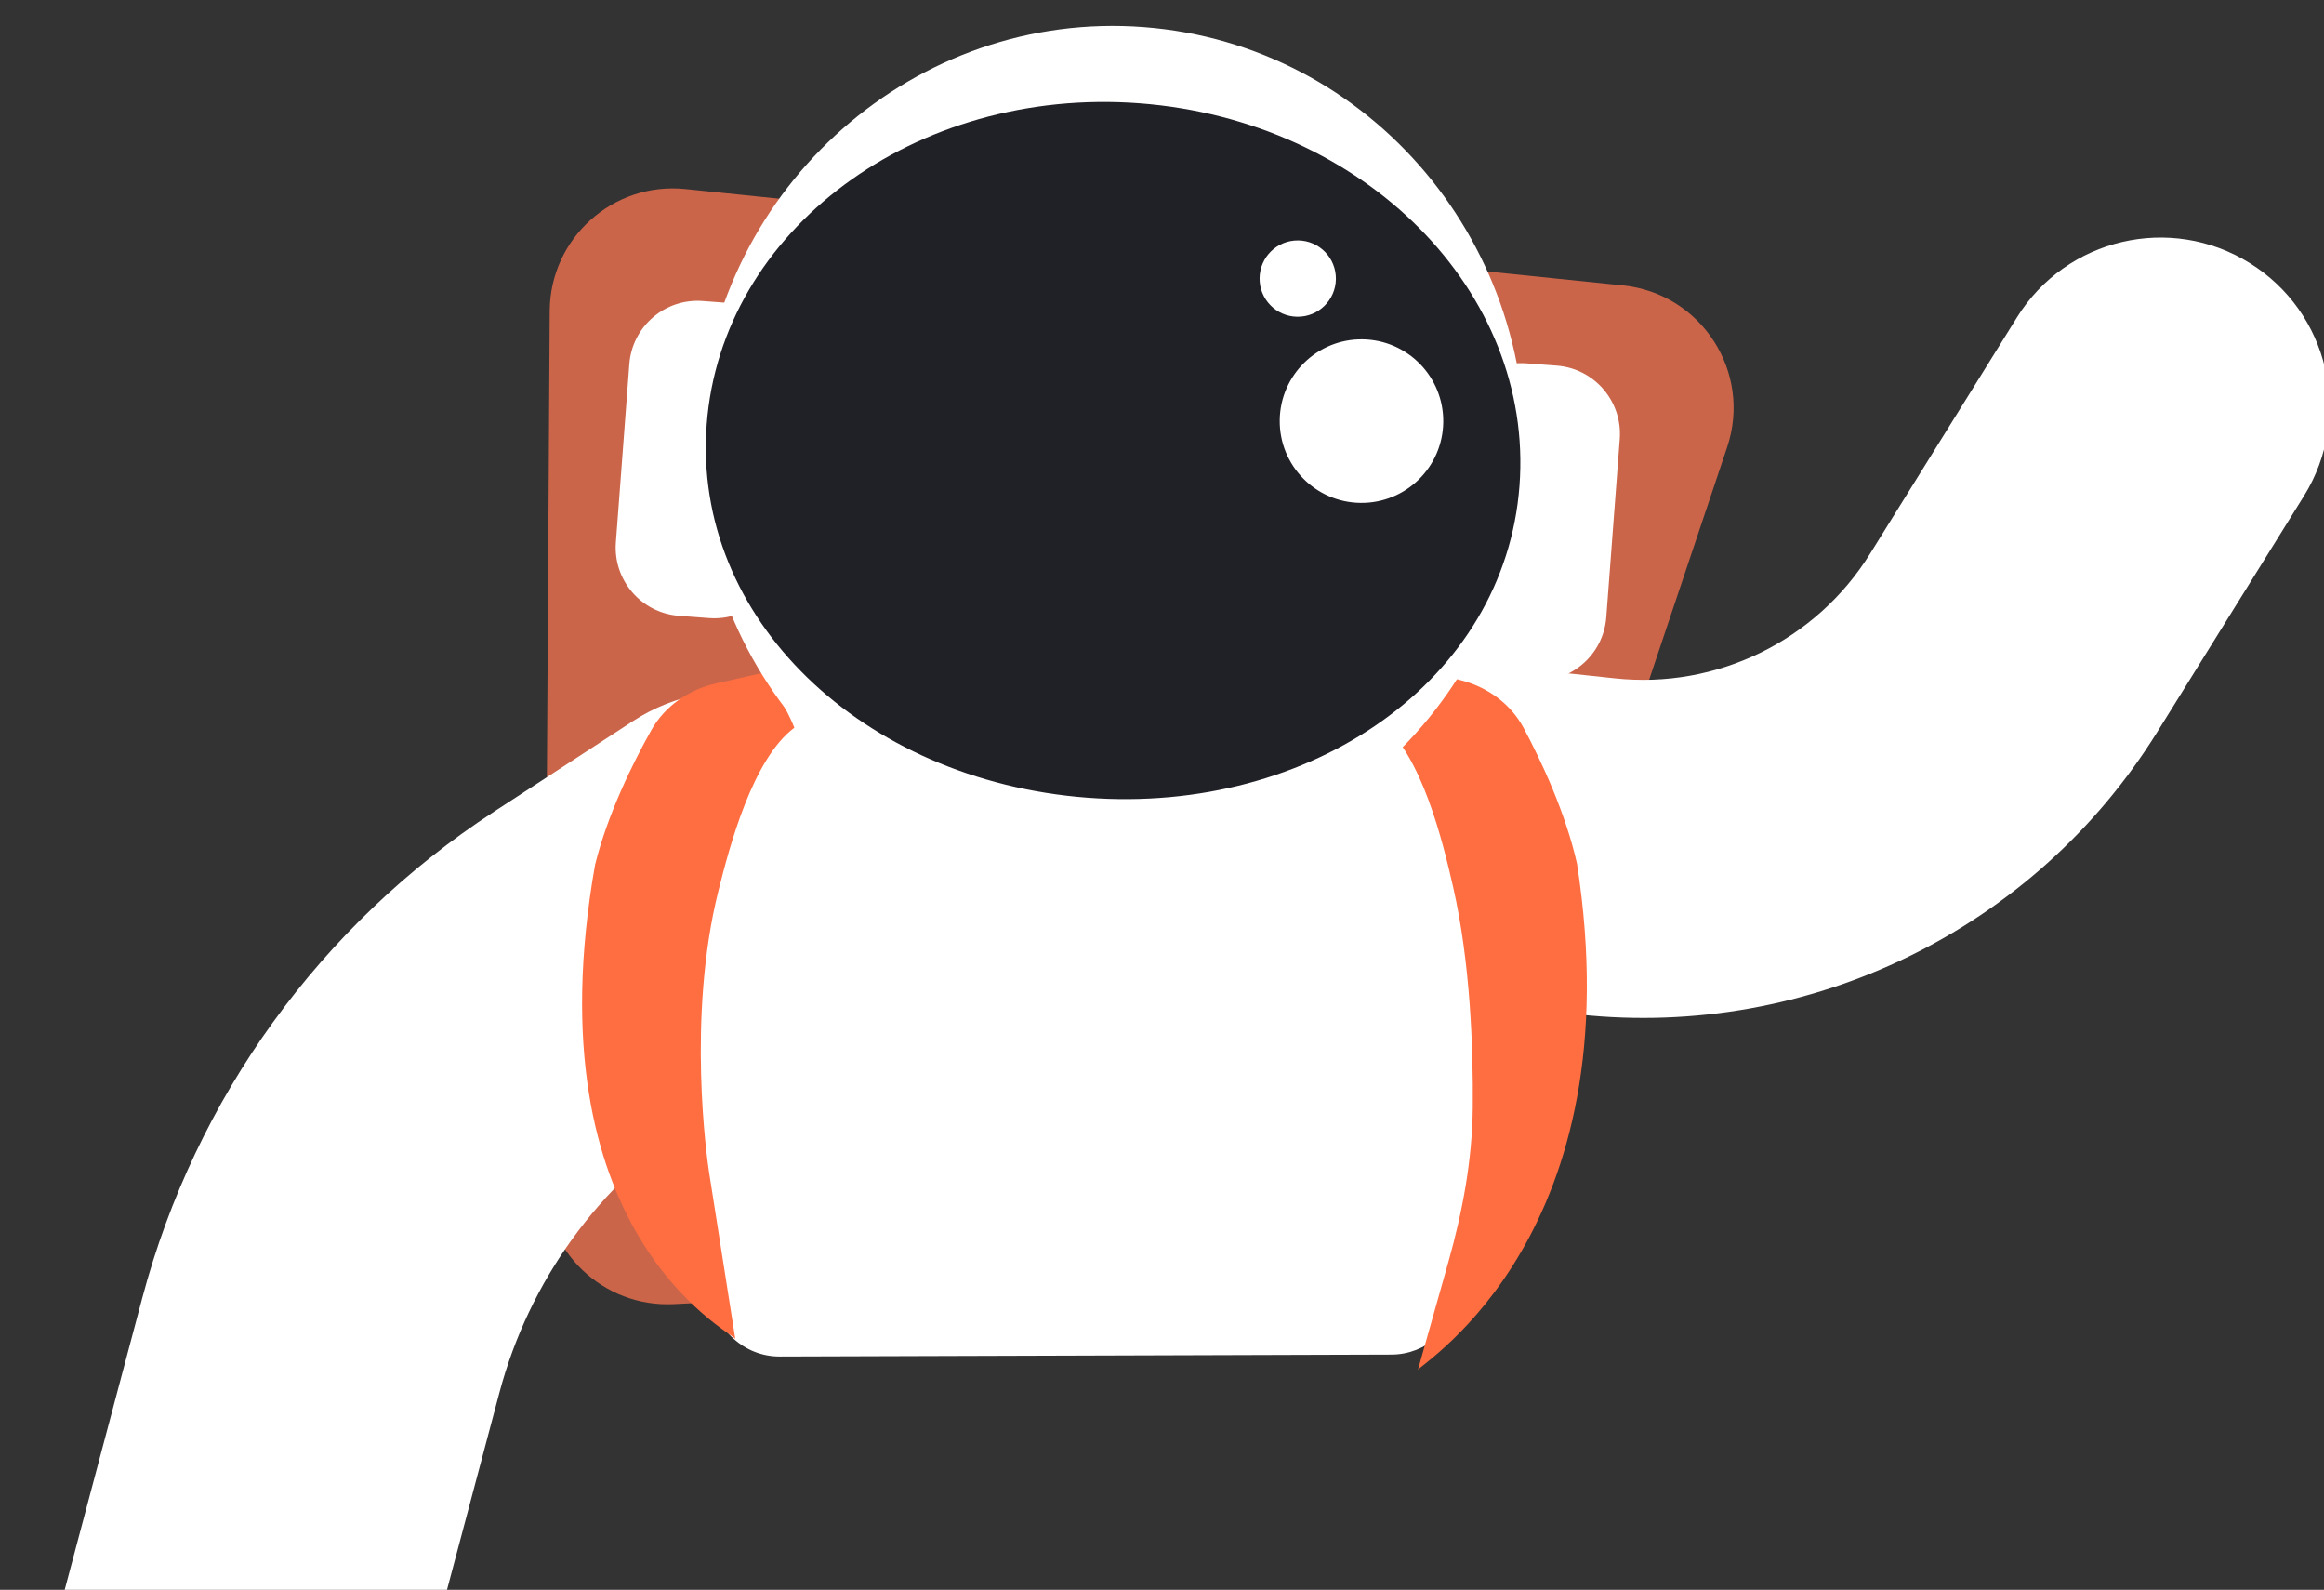
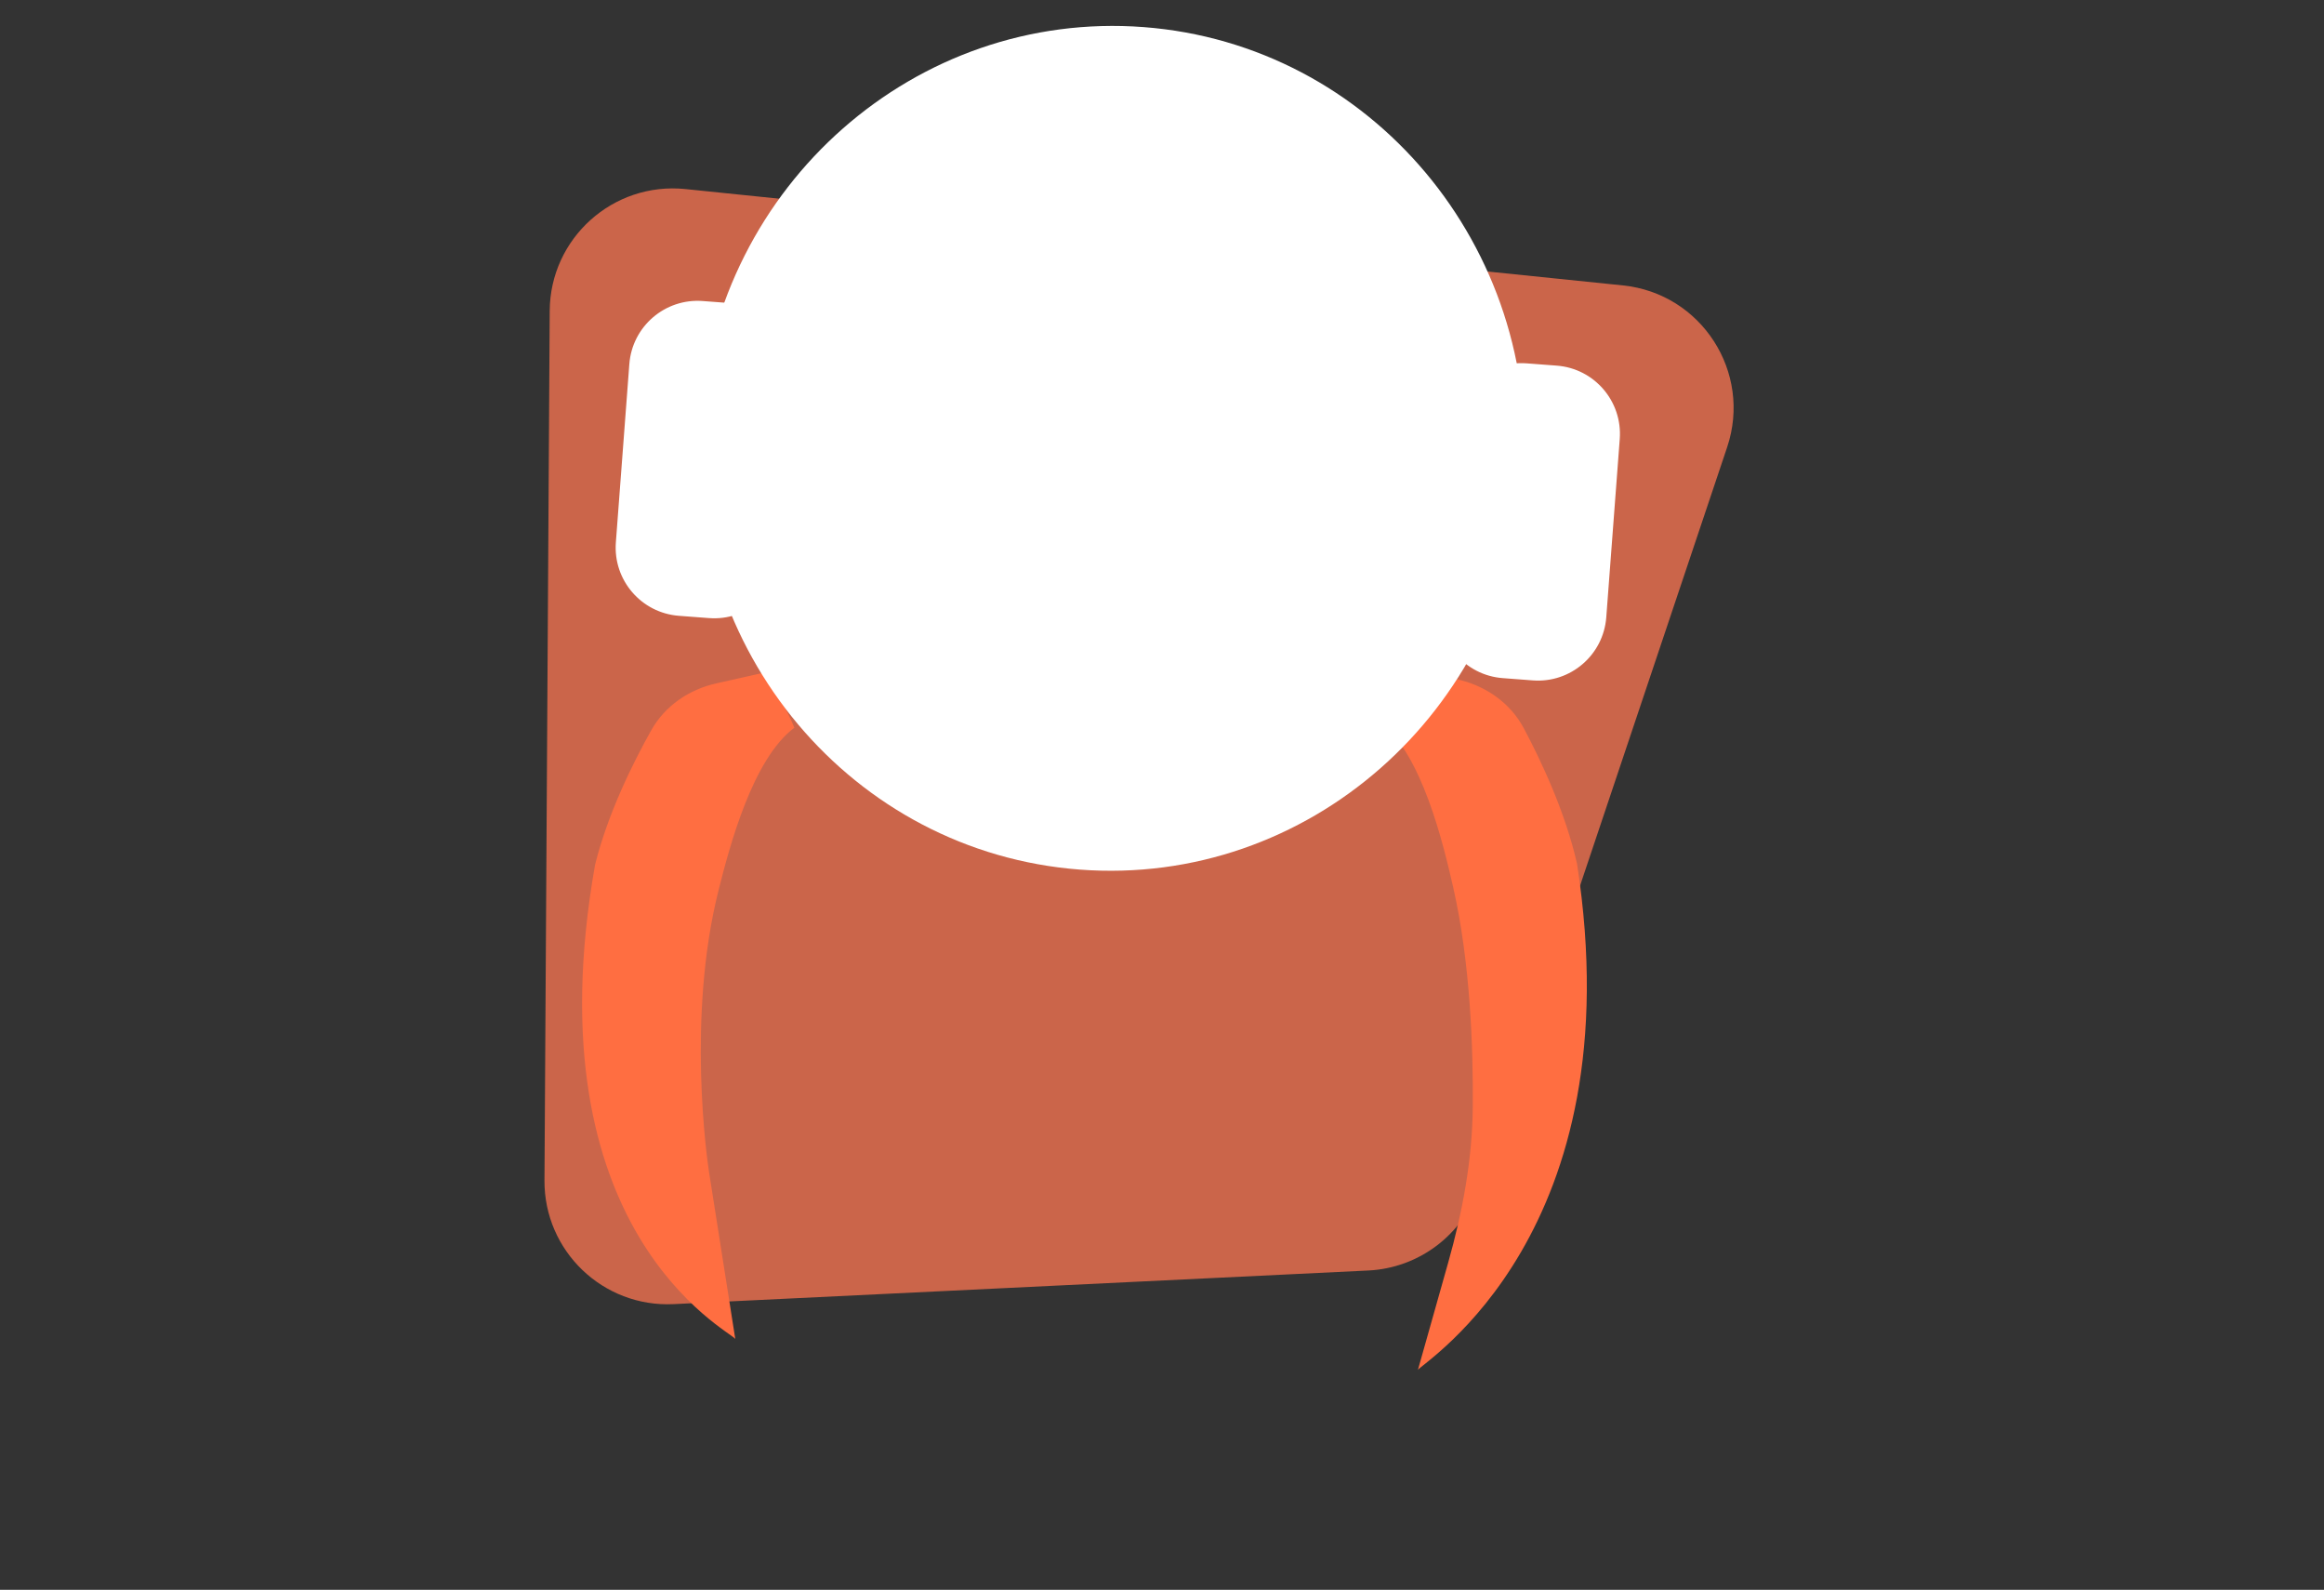
<svg xmlns="http://www.w3.org/2000/svg" width="174" height="119" viewBox="0 0 174 119" fill="none">
  <rect x="0" y="0" width="174" height="119" fill="#333333" stroke="none" />
  <g clip-path="url(#clip0_1499_530)">
    <path d="M41.157 23.269L40.765 88.352C40.733 93.642 45.148 97.873 50.431 97.618L102.445 95.101C106.24 94.917 109.533 92.425 110.742 88.824L129.314 33.47C131.193 27.868 127.392 21.969 121.514 21.365L51.32 14.152C45.905 13.596 41.189 17.826 41.157 23.269Z" fill="#CB654A" />
-     <path fill-rule="evenodd" clip-rule="evenodd" d="M168.438 19.691C174.373 23.381 176.193 31.182 172.503 37.117L161.505 54.809C152.327 69.572 135.51 77.782 118.224 75.938L105.879 74.622C98.93 73.88 93.898 67.647 94.639 60.698C95.38 53.75 101.614 48.718 108.563 49.459L120.908 50.776C128.539 51.59 135.962 47.965 140.014 41.448L151.012 23.757C154.702 17.822 162.503 16.002 168.438 19.691Z" fill="white" />
-     <path d="M66.006 52.564L99.383 55.817C111.424 56.991 112.822 64.989 111.664 76.878L109.254 96.885C108.944 99.453 106.77 101.387 104.184 101.395L58.387 101.54C55.736 101.549 53.517 99.533 53.271 96.893L51.025 72.802C50.995 72.478 50.995 72.154 51.03 71.831C52.058 62.471 56.599 51.647 66.006 52.564Z" fill="white" />
-     <path fill-rule="evenodd" clip-rule="evenodd" d="M66.521 58.019C62.351 51.619 53.782 49.812 47.382 53.982L36.999 60.748C24.022 69.204 14.638 82.167 10.658 97.136L3.285 124.864C1.322 132.246 5.715 139.822 13.097 141.785C20.479 143.748 28.055 139.354 30.018 131.972L37.391 104.245C39.614 95.885 44.855 88.646 52.101 83.924L62.484 77.158C68.884 72.988 70.691 64.419 66.521 58.019Z" fill="white" />
    <path d="M53.63 51.152C51.585 51.612 49.785 52.833 48.76 54.662C47.381 57.12 45.51 60.894 44.556 64.715C39.684 92.22 54.645 99.606 55.051 100.222L53.101 87.824C53.094 87.777 53.088 87.738 53.081 87.691C52.942 86.782 51.413 76.167 53.786 66.689C54.627 63.323 56.358 56.796 59.473 54.474C59.473 54.474 58.916 52.935 57.19 50.351L53.63 51.152Z" fill="#FF6E41" />
    <path d="M109.293 50.895C111.328 51.399 113.101 52.658 114.087 54.509C115.412 56.996 117.202 60.809 118.073 64.65C122.353 92.254 106.58 101.931 106.161 102.538L108.425 94.518C109.496 90.727 110.23 86.841 110.267 82.901C110.308 78.389 110.076 72.018 108.803 66.425C108.035 63.042 106.445 56.479 103.38 54.09C103.38 54.09 103.97 52.564 105.751 50.018L109.293 50.895Z" fill="#FF6E41" />
    <path d="M47.119 27.255C47.332 24.433 49.792 22.319 52.614 22.533L54.871 22.703C57.693 22.917 59.807 25.377 59.593 28.198L58.584 41.544C58.371 44.365 55.911 46.479 53.09 46.266L50.832 46.095C48.011 45.882 45.897 43.422 46.11 40.601L47.119 27.255Z" fill="white" />
    <path d="M108.798 31.919C109.011 29.098 111.471 26.984 114.292 27.197L116.55 27.368C119.371 27.581 121.485 30.041 121.272 32.862L120.263 46.208C120.049 49.029 117.589 51.143 114.768 50.93L112.51 50.759C109.689 50.546 107.575 48.086 107.789 45.265L108.798 31.919Z" fill="white" />
    <path d="M114.073 35.892C112.756 53.307 97.881 66.38 80.849 65.092C63.817 63.804 51.078 48.643 52.395 31.228C53.712 13.813 68.586 0.74 85.618 2.028C102.65 3.316 115.39 18.478 114.073 35.892Z" fill="white" />
-     <path d="M113.765 36.368C112.665 50.913 98.203 60.98 81.399 59.709C64.594 58.438 51.811 46.311 52.911 31.767C54.011 17.223 68.525 6.462 85.329 7.733C102.134 9.004 114.865 21.824 113.765 36.368Z" fill="#202027" />
-     <path d="M95.814 31.45C95.775 34.831 98.484 37.604 101.865 37.643C105.246 37.683 108.019 34.974 108.058 31.593C108.097 28.212 105.389 25.439 102.008 25.4C98.627 25.36 95.854 28.069 95.814 31.45Z" fill="white" />
+     <path d="M95.814 31.45C95.775 34.831 98.484 37.604 101.865 37.643C105.246 37.683 108.019 34.974 108.058 31.593C108.097 28.212 105.389 25.439 102.008 25.4C98.627 25.36 95.854 28.069 95.814 31.45" fill="white" />
    <path d="M94.306 20.82C94.287 22.398 95.552 23.692 97.129 23.71C98.707 23.729 100.001 22.464 100.019 20.887C100.038 19.309 98.774 18.015 97.196 17.997C95.618 17.978 94.324 19.242 94.306 20.82Z" fill="white" />
  </g>
  <defs>
    <clipPath id="clip0_1499_530">
      <rect width="174" height="119" fill="white" transform="matrix(-1 0 0 1 174 0)" />
    </clipPath>
  </defs>
</svg>